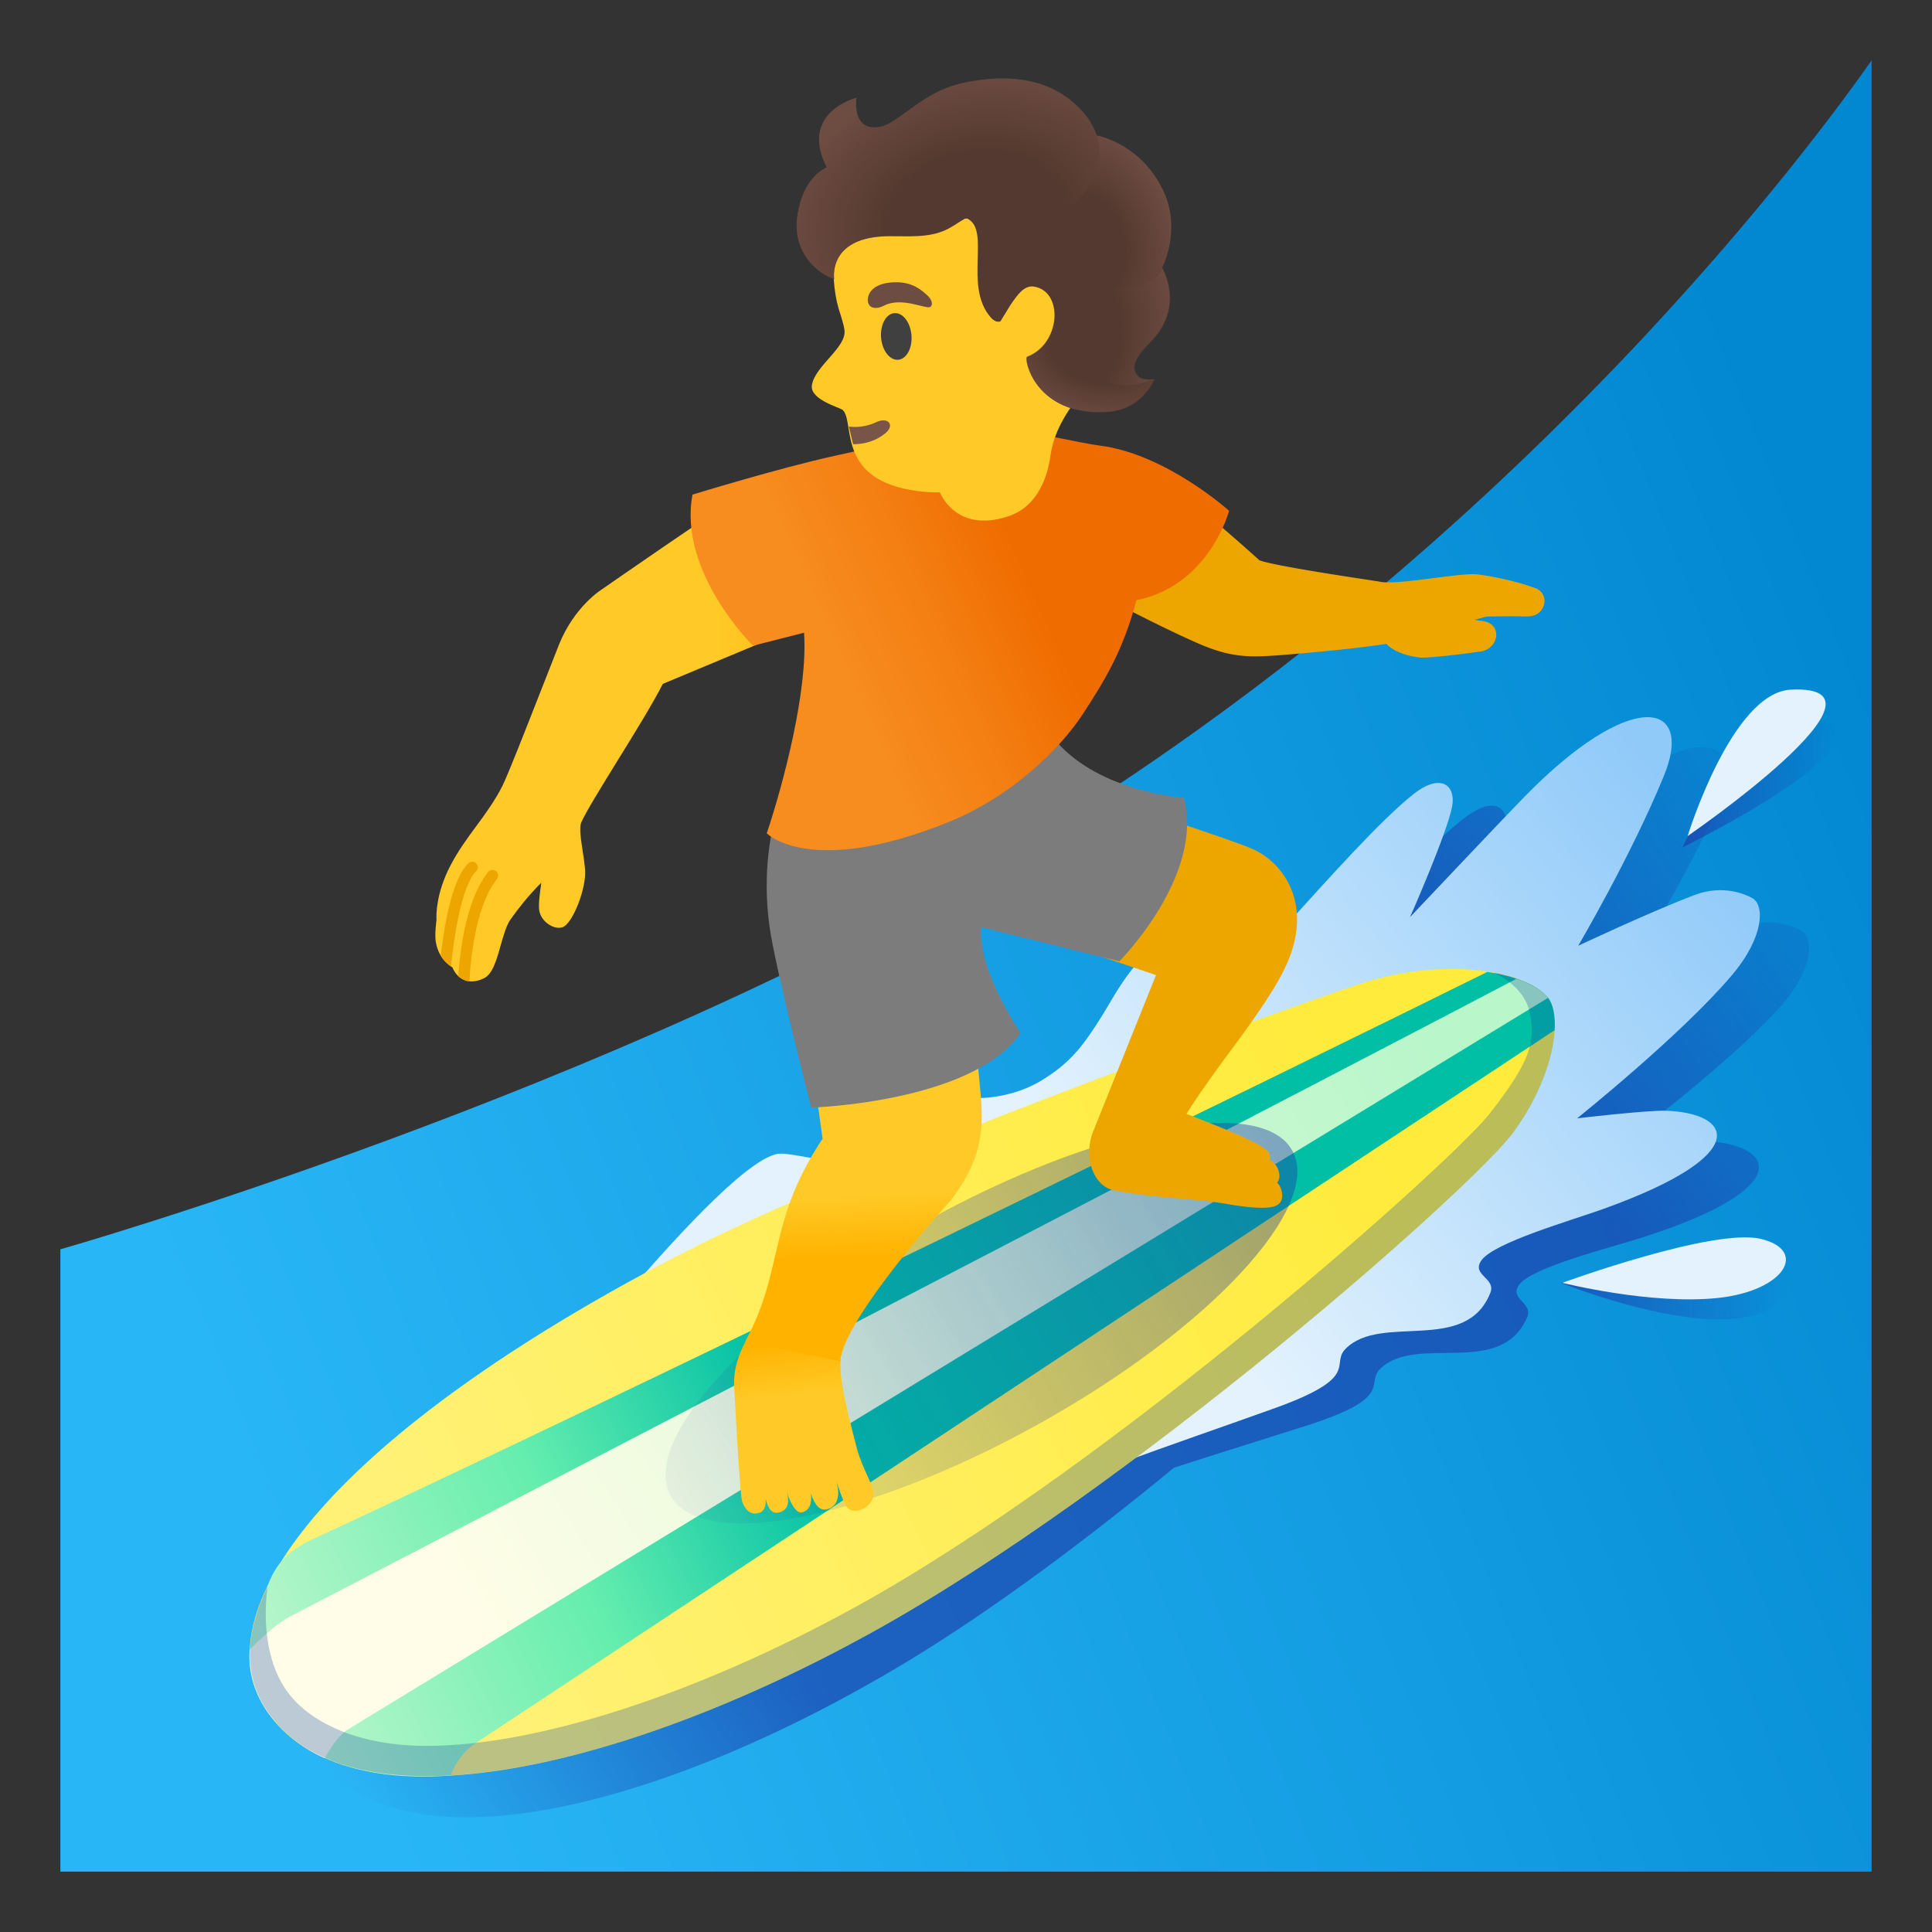
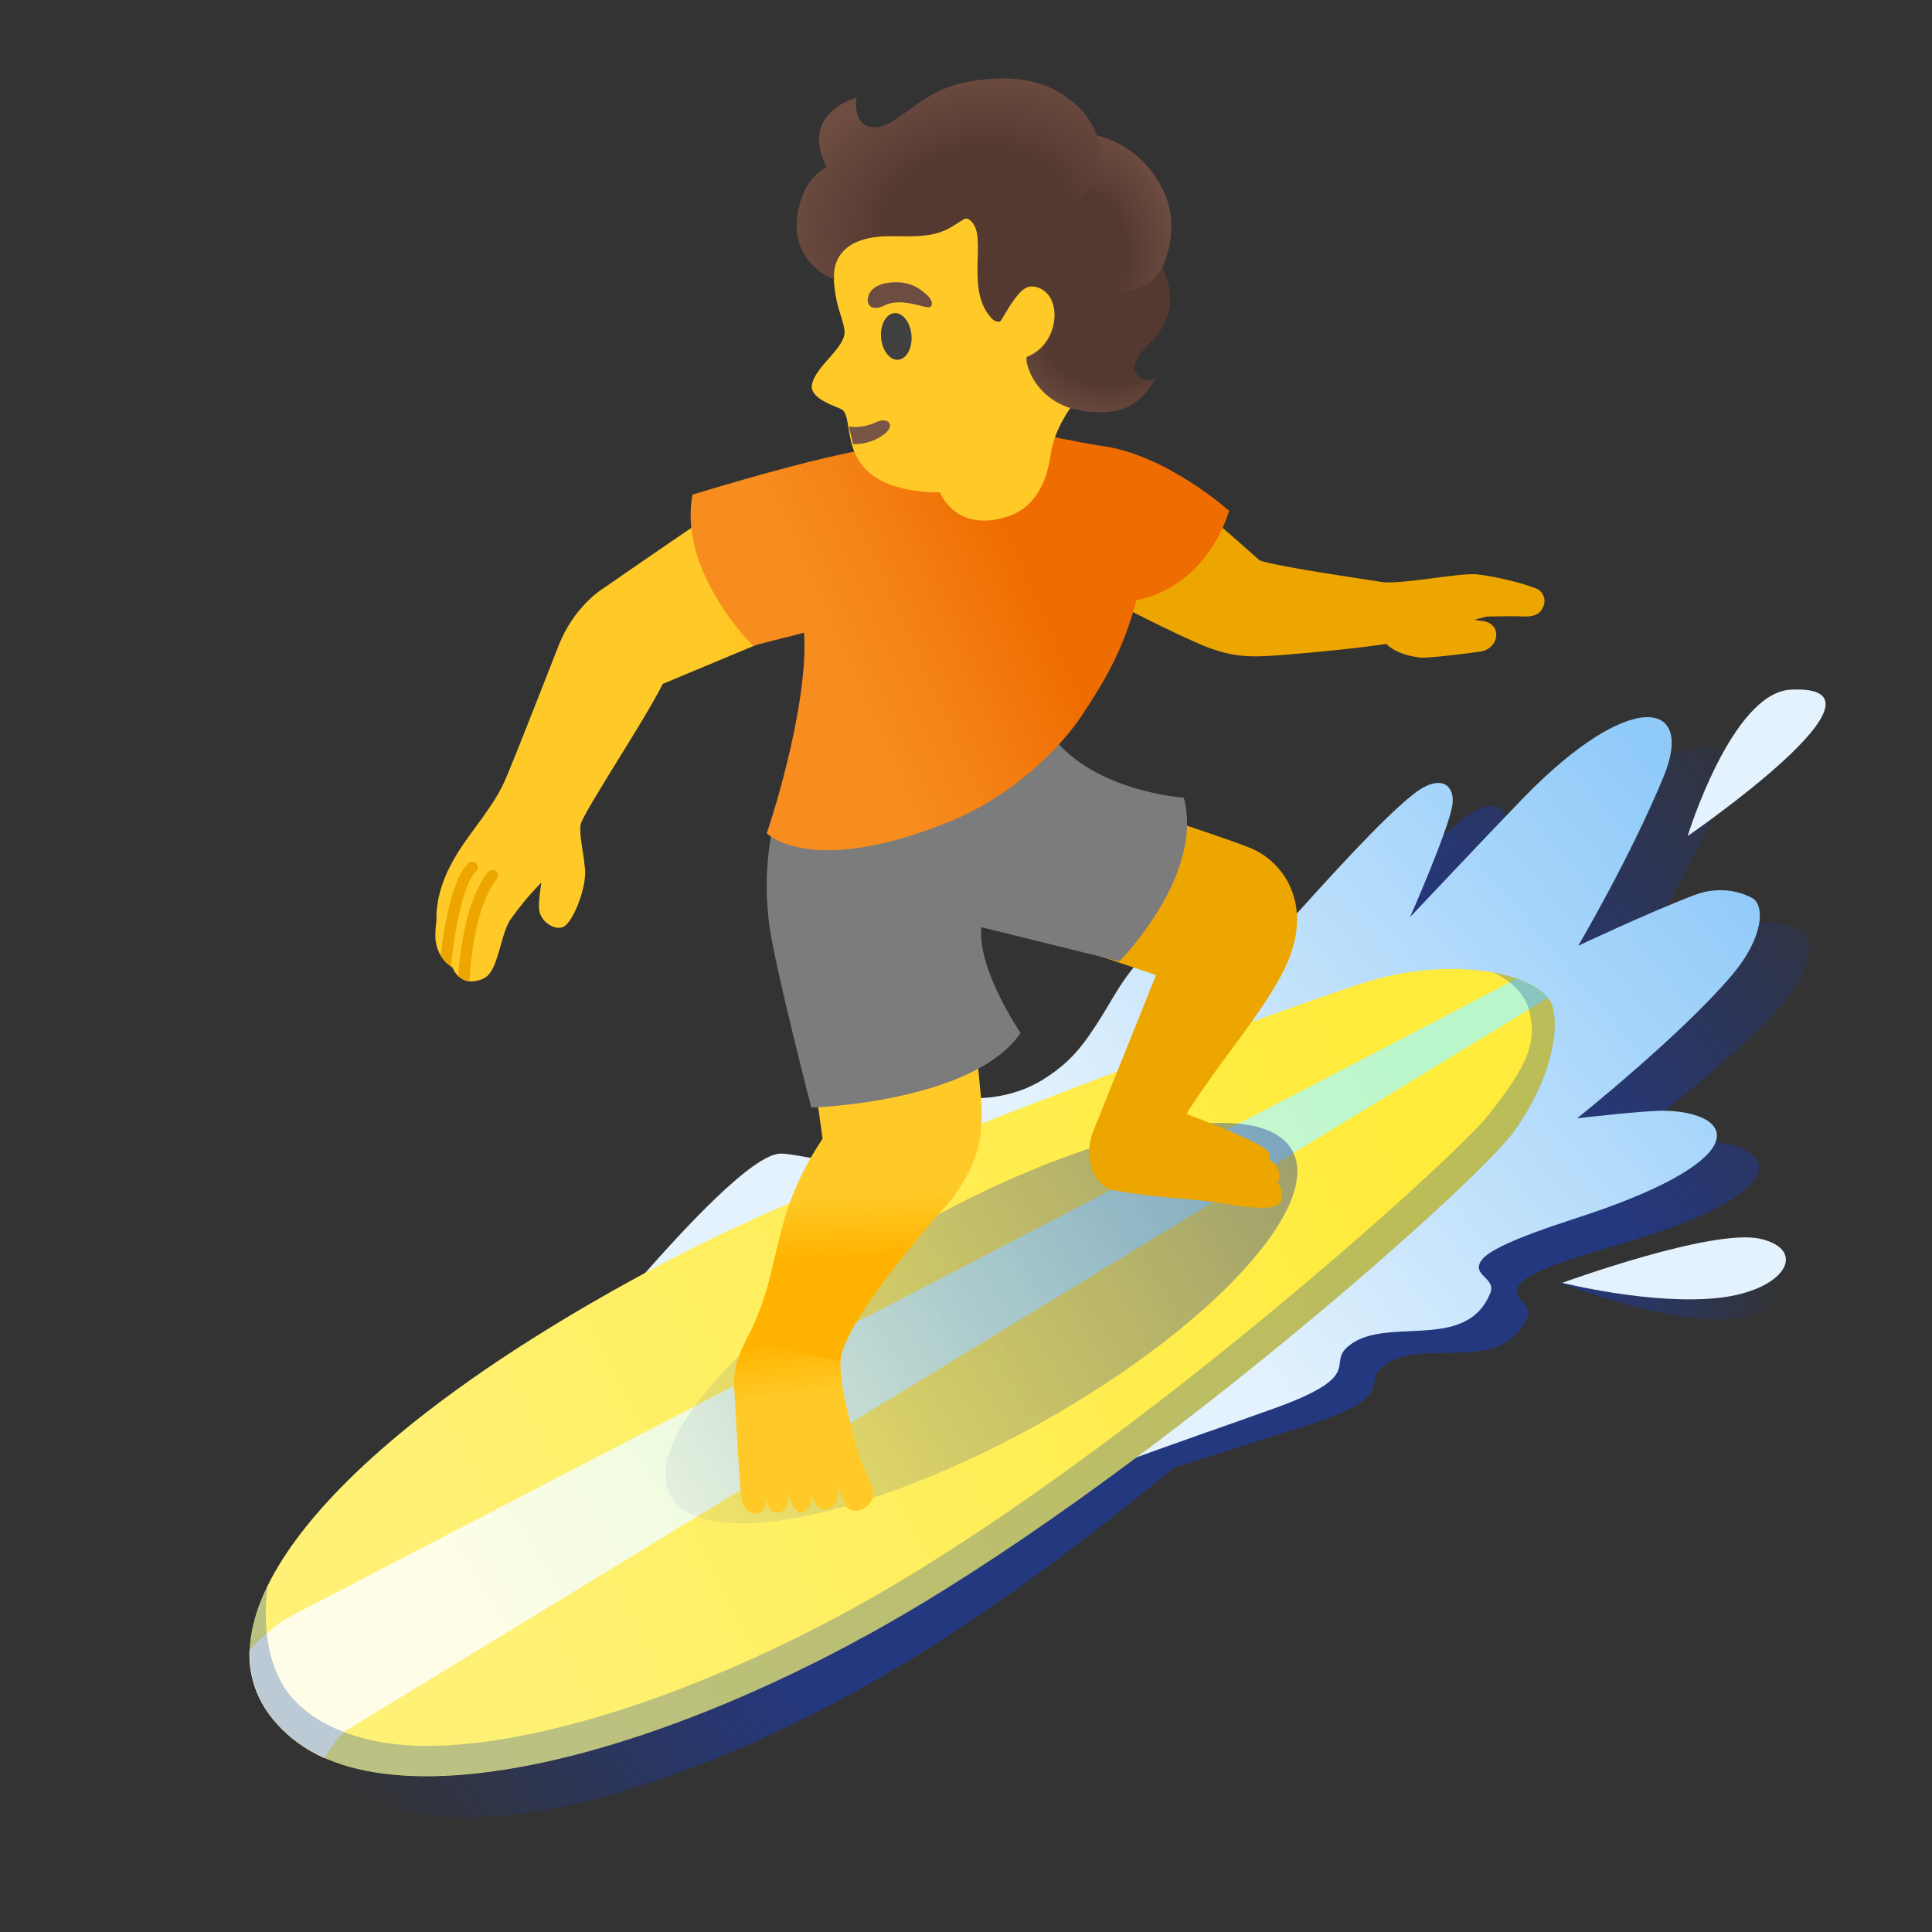
<svg xmlns="http://www.w3.org/2000/svg" width="800px" height="800px" viewBox="0 0 128 128" aria-hidden="true" role="img" class="iconify iconify--noto" preserveAspectRatio="xMidYMid meet">
  <rect x="0" y="0" width="128" height="128" fill="#333333" stroke="none" />
  <linearGradient id="IconifyId17ecdb2904d178eab18837" gradientUnits="userSpaceOnUse" x1="132.526" y1="67.368" x2="19.038" y2="22.531" gradientTransform="matrix(1 0 0 -1 0 128)">
    <stop offset=".017" stop-color="#0288d1">

</stop>
    <stop offset="1" stop-color="#29b6f6">

</stop>
  </linearGradient>
-   <path d="M67.5 56.17C40.75 72.32 4 82.77 4 82.77V124h120V4c-3.17 4.5-22.83 31.83-56.5 52.17z" fill="url(#IconifyId17ecdb2904d178eab18837)">
- 
- </path>
  <linearGradient id="IconifyId17ecdb2904d178eab18838" gradientUnits="userSpaceOnUse" x1="22.569" y1="6.881" x2="120.974" y2="75.704" gradientTransform="matrix(1 0 0 -1 0 128)">
    <stop offset=".013" stop-color="#1c3aa9" stop-opacity="0">

</stop>
    <stop offset=".258" stop-color="#1c3aa9">

</stop>
    <stop offset=".724" stop-color="#1c3aa9">

</stop>
    <stop offset=".764" stop-color="#1c3aa9">

</stop>
    <stop offset="1" stop-color="#1c3aa9" stop-opacity="0">

</stop>
  </linearGradient>
  <path d="M117.9 66.75c2.22-2.47 2.29-4.54 1.52-5.03c-.42-.26-1.9-1.01-3.84-.34c-3.03 1.04-7.81 3.1-7.81 3.1s3.68-5.79 6.04-11.01c2.27-5.03-2.03-5.94-9.38 1.13c-1.79 1.73-7.73 7.6-7.73 7.6s2.65-5.48 3.04-7.24c.29-1.34-.63-2.29-2.53-.9c-4.35 3.19-14.3 14.91-15.51 14.56c-1.21-.35.43-5.31-1.37-5.09c-1.74.21-3.46 3.32-4.24 4.48c-1.3 1.92-2.15 3.03-4.16 4.17c-.98.55-2.06.86-3.18.99c-3.7.4-5-1.55-6.87-.82c-3.25 1.26-2.53 4.79-4.95 4.52c-.58-.07-1.68-.41-2.27-.41c-2.42 0-7.98 6.35-12.68 11.75c-18.19 11.3-25.26 21.91-21.05 28.03c5.57 8.09 23.2 3.5 39.18-6.16c5.66-3.42 11.86-8.06 17.67-12.84c2.96-.96 5.93-1.88 8.88-2.82c5.86-1.89 3.72-2.74 4.82-3.77c2.43-2.28 7.94.67 9.7-3.38c.42-.97-1.25-1.2-.52-2.17c.89-1.16 6.01-2.43 8.2-3.13c10.25-3.3 8.64-6.09 4.32-6.36c-1.22-.08-5.87.3-5.87.3s7.14-5.33 10.59-9.16z" opacity=".65" fill="url(#IconifyId17ecdb2904d178eab18838)">

</path>
  <linearGradient id="IconifyId17ecdb2904d178eab18839" gradientUnits="userSpaceOnUse" x1="111.458" y1="76.164" x2="121.763" y2="76.164" gradientTransform="matrix(1 0 0 -1 0 128)">
    <stop offset="0" stop-color="#1c3aa9">

</stop>
    <stop offset=".911" stop-color="#1c3aa9" stop-opacity=".089">

</stop>
    <stop offset="1" stop-color="#1c3aa9" stop-opacity="0">

</stop>
  </linearGradient>
-   <path d="M111.46 56.15s4.25-9.01 8.16-8.63c7.79.77-8.16 8.63-8.16 8.63z" opacity=".65" fill="url(#IconifyId17ecdb2904d178eab18839)">
- 
- </path>
  <linearGradient id="IconifyId17ecdb2904d178eab18840" gradientUnits="userSpaceOnUse" x1="103.417" y1="42.503" x2="118.303" y2="42.503" gradientTransform="matrix(1 0 0 -1 0 128)">
    <stop offset="0" stop-color="#1c3aa9">

</stop>
    <stop offset=".911" stop-color="#1c3aa9" stop-opacity=".089">

</stop>
    <stop offset="1" stop-color="#1c3aa9" stop-opacity="0">

</stop>
  </linearGradient>
  <path d="M103.42 84.99s10.43-2.25 13.43-1.06c3 1.18 1.13 3.62-3.34 3.48s-10.09-2.42-10.09-2.42z" opacity=".65" fill="url(#IconifyId17ecdb2904d178eab18840)">

</path>
  <linearGradient id="IconifyId17ecdb2904d178eab18841" gradientUnits="userSpaceOnUse" x1="76.49" y1="90.693" x2="112.694" y2="119.957" gradientTransform="scale(1 -1) rotate(1.387 7214.64 -42.65)">
    <stop offset="0" stop-color="#e3f2fd">

</stop>
    <stop offset="1" stop-color="#90caf9">

</stop>
  </linearGradient>
  <path d="M33.94 95.1s14.17-18.56 17.75-18.67c.58-.02 1.91.3 2.49.34c2.44.19 2.6-3.69 5.8-5.06c1.85-.79 2.21 1.49 5.89.96c1.11-.16 2.18-.51 3.14-1.09c1.97-1.21 2.79-2.35 4.02-4.31c.74-1.18 2.35-4.35 4.08-4.62c1.79-.28.32 4.73 1.54 5.04c1.22.31 10.76-11.74 15-15.08c1.85-1.45 2.81-.54 2.56.81c-.33 1.77-2.79 7.34-2.79 7.34s5.74-6.08 7.47-7.86c7.1-7.32 11.44-6.55 9.33-1.45c-2.18 5.3-5.66 11.21-5.66 11.21s4.7-2.22 7.7-3.36c1.92-.73 3.43-.03 3.85.21c.79.46.79 2.54-1.35 5.08c-3.33 3.95-10.27 9.5-10.27 9.5s4.63-.54 5.85-.5c4.33.12 6.03 2.86-4.1 6.5c-2.16.78-7.24 2.22-8.09 3.41c-.7.99.98 1.16.59 2.15c-1.62 4.1-7.23 1.34-9.58 3.7c-1.07 1.07 1.11 1.85-4.69 3.94c-6.83 2.46-13.85 4.69-20.32 7.97L33.94 95.1z" fill="url(#IconifyId17ecdb2904d178eab18841)">

</path>
  <g fill="#e3f2fd">
    <path d="M111.81 55.39s2.92-9.52 6.85-9.7c7.81-.37-6.85 9.7-6.85 9.7z">

</path>
    <path d="M103.51 84.99s10.01-3.66 13.15-2.91s1.62 3.43-2.82 3.91c-4.45.48-10.33-1-10.33-1z">

</path>
  </g>
  <linearGradient id="IconifyId17ecdb2904d178eab18842" gradientUnits="userSpaceOnUse" x1="36.393" y1="169.542" x2="102.171" y2="196.241" gradientTransform="scale(1 -1) rotate(4.497 3552.913 -62.05)">
    <stop offset="0" stop-color="#fff176">

</stop>
    <stop offset="1" stop-color="#ffeb3b">

</stop>
  </linearGradient>
  <path d="M17.56 113.17c5.25 8.3 23.37 4.26 40.05-4.93c17.41-9.59 40.04-29.64 42.65-33.23c2.75-3.79 3.26-7.69 2.29-8.91c-1.46-1.83-6.95-2.73-12.45-.91c-5.32 1.76-33.2 11.76-45.26 18.03c-22.33 11.63-31.56 23.19-27.28 29.95z" fill="url(#IconifyId17ecdb2904d178eab18842)">

</path>
  <linearGradient id="IconifyId17ecdb2904d178eab18843" gradientUnits="userSpaceOnUse" x1="54.776" y1="77.394" x2="19.52" y2="61.354" gradientTransform="scale(1 -1) rotate(1.387 7214.64 -42.65)">
    <stop offset="0" stop-color="#00bfa5">

</stop>
    <stop offset=".457" stop-color="#65eeae">

</stop>
    <stop offset="1" stop-color="#b9f6ca">

</stop>
  </linearGradient>
-   <path d="M103 68.25c.05-.96-.1-1.72-.44-2.15c-.65-.81-2.14-1.42-4.02-1.71c-11.02 5.47-58.1 28.47-77.64 37.5c-1.38.64-2.53 1.37-3.16 3.17c-1.42 3.36-1.72 5.68-.18 8.11c1.98 3.12 6.3 4.93 12.29 4.46c0 0 .45-1.34 1.61-2.11c1.16-.76 71.54-47.27 71.54-47.27z" fill="url(#IconifyId17ecdb2904d178eab18843)">
- 
- </path>
  <linearGradient id="IconifyId17ecdb2904d178eab18844" gradientUnits="userSpaceOnUse" x1="94.755" y1="105.493" x2="30.825" y2="68.2" gradientTransform="scale(1 -1) rotate(1.387 7214.64 -42.65)">
    <stop offset="0" stop-color="#b9f6ca">

</stop>
    <stop offset="1" stop-color="#fffde7">

</stop>
  </linearGradient>
  <path d="M100.46 64.85c-8.06 4.26-63.04 32.77-81.3 42.28c-1.11.58-2.62 2.17-2.62 2.17s-.23 1.91 1.02 3.88c.82 1.28 2.27 2.57 3.95 3.3c0 0 .79-1.45 1.52-1.89l79.53-48.48c-.41-.52-1.15-.94-2.1-1.26z" fill="url(#IconifyId17ecdb2904d178eab18844)">

</path>
  <linearGradient id="IconifyId17ecdb2904d178eab18845" gradientUnits="userSpaceOnUse" x1="-1.128" y1="598.374" x2="55.304" y2="620.033" gradientTransform="matrix(.952 -.235 -.083 -.814 95.16 586.607)">
    <stop offset="0" stop-color="#1c3aa9" stop-opacity=".1">

</stop>
    <stop offset="1" stop-color="#1c3aa9">

</stop>
  </linearGradient>
  <path d="M85.61 76.22c-2.06-3.71-12.95-1.59-24.32 4.72c-11.37 6.32-18.92 14.45-16.86 18.16c2.06 3.71 12.95 1.59 24.32-4.72s18.93-14.45 16.86-18.16z" opacity=".53" fill="url(#IconifyId17ecdb2904d178eab18845)">

</path>
  <linearGradient id="IconifyId17ecdb2904d178eab18846" gradientUnits="userSpaceOnUse" x1="267.157" y1="855.183" x2="270.329" y2="863.888" gradientTransform="scale(1 -1) rotate(26.468 2186.995 -75.949)">
    <stop offset=".6" stop-color="#ffca28">

</stop>
    <stop offset="1" stop-color="#ffb300">

</stop>
  </linearGradient>
  <path d="M50.03 87.66c-.28.75-1.5 2.19-1.39 4.21c.13 2.45.4 7.25.53 7.61c.31.86.83.85 1.14.75c.62-.19.38-1.3.38-1.3s.07 1.47.9 1.28c1.08-.26.44-1.56.41-1.72c.05.18.56 1.86 1.14 1.71c1.02-.27.44-1.93.44-1.93s.26 2.04 1.27 1.71c1.11-.37.53-1.93.53-1.93s.5 1.51.7 1.77c.53.69 1.78-.03 1.79-.81c.01-.63-.76-1.76-1.08-2.98c-.83-3.18-1.38-5.34-.97-6.72" fill="url(#IconifyId17ecdb2904d178eab18846)">

</path>
  <linearGradient id="IconifyId17ecdb2904d178eab18847" gradientUnits="userSpaceOnUse" x1="64.308" y1="189.865" x2="64.008" y2="179.435" gradientTransform="scale(1 -1) rotate(4.129 3703.606 -45.03)">
    <stop offset=".602" stop-color="#ffca28">

</stop>
    <stop offset="1" stop-color="#ffb300">

</stop>
  </linearGradient>
  <path d="M55.66 90.19c.28-2.94 7.3-10.63 7.3-10.63c2.05-2.65 2.22-4.59 2.02-6.98l-1.39-14.62l-11.43.83l2.34 16.65C50.8 81 52 84.03 49.38 88.87" fill="url(#IconifyId17ecdb2904d178eab18847)">

</path>
  <path d="M85.08 64.23c.9-1.82 1.09-3.57.56-5.08a5.02 5.02 0 0 0-2.6-2.88c-1.4-.65-11.75-3.98-12.19-4.12a.384.384 0 0 0-.43.16l-4.75 8.14c-.06.1-.07.21-.03.31c.04.1.12.18.22.22l10.73 3.62l-4.16 10.35c-.39.99-.35 2.08.1 2.9c.29.54.73.89 1.23 1c1.48.29 2.89.42 4.25.54c1.15.1 2.24.2 3.36.39c1.04.18 1.75.24 2.24.24c.66 0 .93-.11 1.09-.24c.1-.07.22-.21.24-.43c.04-.45-.11-.77-.32-.99c.09-.13.18-.33.13-.61c-.07-.47-.35-.75-.63-.9c.02-.09.02-.18 0-.29c-.04-.31-.1-.69-5.51-2.76c.65-1.06 1.6-2.38 2.61-3.77c1.53-2.05 3.07-4.18 3.86-5.8z" fill="#eda600">

</path>
  <path d="M53.1 49.94s-3.08 4.39-2.12 11.43c.38 2.76 2.77 12.01 2.77 12.01s10.69-.32 13.87-4.94c0 0-2.9-4.24-2.6-7.01l9.14 2.26s5.65-5.68 4.27-10.84c0 0-5.5-.35-8.43-3.71c-1.06-1.22-16.9.8-16.9.8z" fill="#7c7c7c">

</path>
  <linearGradient id="IconifyId17ecdb2904d178eab18848" gradientUnits="userSpaceOnUse" x1="28.844" y1="80.097" x2="59.124" y2="80.097" gradientTransform="matrix(1 0 0 -1 0 128)">
    <stop offset=".598" stop-color="#ffca28">

</stop>
    <stop offset="1" stop-color="#ffb300">

</stop>
  </linearGradient>
  <path d="M57.46 39.49c-.05.13-.15.22-.27.27l-13.28 5.55c-.6 1.2-1.8 3.15-2.97 5.04c-1.11 1.8-2.16 3.5-2.43 4.14c-.14.33-.03 1.09.08 1.81c.07.41.13.84.17 1.28c.12 1.22-.82 3.63-1.49 3.85c-.27.09-.59.02-.89-.17c-.37-.23-.61-.6-.66-.98c-.04-.39.02-.84.07-1.26c.03-.18.05-.36.07-.54c-.95.96-1.52 1.72-2.02 2.41c-.28.38-.48 1.08-.66 1.71c-.29 1.04-.55 1.95-1.13 2.22c-.28.14-.55.2-.8.2c-.05 0-.1 0-.15-.01c-.13-.01-.25-.04-.36-.09s-.25-.13-.38-.25c-.14-.13-.28-.32-.39-.58l-.09-.06c-.2-.13-.47-.36-.68-.72c-.15-.24-.27-.55-.33-.92c-.07-.47.02-1.23.05-1.45c-.02-.32-.04-1.73.91-3.57c.49-.95 1.11-1.81 1.72-2.63c.62-.84 1.25-1.71 1.73-2.66c.38-.77 1.42-3.43 2.43-6c.47-1.2.93-2.38 1.32-3.36c1.01-2.52 2.79-3.64 2.87-3.69c.26-.18 6.85-4.76 8.8-5.97c1.64-1.01 7.05-2.55 9.26-2.23c.38.06.69.27.89.61c.99 1.71-.99 7.01-1.39 8.05z" fill="url(#IconifyId17ecdb2904d178eab18848)">

</path>
  <path d="M32.92 58.24c-1.29 1.66-1.7 4.71-1.82 6.77c-.13-.01-.25-.04-.36-.09s-.25-.13-.38-.25c.15-2.13.61-5.15 1.97-6.89a.39.39 0 0 1 .53-.07c.16.13.19.37.06.53z" fill="#eda600">

</path>
  <path d="M31.54 57.73c-.98.97-1.49 4.56-1.66 6.3c-.2-.13-.47-.36-.68-.72c.2-1.74.7-5.02 1.82-6.11c.15-.15.39-.14.53 0c.14.15.14.39-.01.53z" fill="#eda600">

</path>
  <path d="M101.8 39c-1.05-.42-2.8-.81-3.88-.94c-.53-.07-1.61.07-2.86.23c-1.38.18-2.95.38-3.58.26c-.09-.02-.44-.07-.94-.15c-1.74-.26-6.29-.96-7.1-1.28c-.49-.44-4.22-3.81-6-4.95c-1.25-.8-2.84-1.61-5.76-.97a.38.38 0 0 0-.29.46c.04.19.22.31.41.3l.49 6.35c-.13.01-.25.08-.31.19c-.1.19-.03.42.15.52c.04.02 4.12 2.23 7.19 3.58c2.24.99 3.46.95 5.44.81c1.01-.08 4.42-.35 7.09-.75c.27.28.89.74 2.21.9c.04.01.1.01.18.01c.85 0 3.54-.35 3.93-.42c.56-.11.98-.6.96-1.13c-.01-.37-.26-.8-.93-.88c-.18-.02-.35-.05-.51-.08l.81-.21c.02 0 1.8-.04 2.33-.01c.64.03 1.24-.04 1.46-.77a.89.89 0 0 0-.49-1.07z" fill="#eda600">

</path>
  <linearGradient id="IconifyId17ecdb2904d178eab18849" gradientUnits="userSpaceOnUse" x1="59.075" y1="150.528" x2="71.739" y2="155.678" gradientTransform="scale(1 -1) rotate(2.011 5574.247 -51.988)">
    <stop offset="0" stop-color="#f78c1f">

</stop>
    <stop offset=".482" stop-color="#f47f12">

</stop>
    <stop offset="1" stop-color="#ef6c00">

</stop>
  </linearGradient>
  <path d="M81.43 33.84s-4.15-3.74-8.51-4.31c-1.3-.17-4.04-.82-4.95-.89c0 0 1.64 1.66.88 3.26c-.7 1.47-2.49 3.36-5.26 1.72c-2.78-1.64 1.14-5.29 1.14-5.29c-1.73.14-7.13 1.36-9.39 1.86c-3.74.82-9.46 2.58-9.46 2.58c-.97 5.12 4.01 10.01 4.01 10.01l3.38-.86c.27 3.8-1.37 10-2.47 13.29c0 0 2.86 2.95 12-.73c4.38-1.76 7.56-5.06 8.92-7.14c1.45-2.22 2.68-4.21 3.57-7.57c4.85-.99 6.14-5.93 6.14-5.93z" fill="url(#IconifyId17ecdb2904d178eab18849)">

</path>
  <path d="M74.54 12.56C72.12 9.05 66.92 6.5 62.75 7.4c-4.66 1.01-7.02 4.52-7.47 8.84c-.16 1.57-.04 3.12.28 4.2c.04.13.35 1.07.38 1.38c.23 1.15-1.95 2.41-2.15 3.7c-.15.97 1.89 1.48 2.05 1.65c.83.82-.49 4.67 4.99 5.37c.47.06.95.09 1.44.08c0 0 1.04 2.74 4.52 1.59c2.04-.67 2.63-2.75 2.81-4.04c.26-1.83 1.31-3.15 2.07-4.22c2.28-3.21 4.43-11.14 2.87-13.39z" fill="#ffca28">

</path>
  <path d="M56.52 29.43c.76 0 1.51-.21 2.13-.72c.68-.56.17-1.12-.62-.73c-.48.23-1.16.37-1.79.28l.28 1.17z" fill="#795548">

</path>
  <ellipse transform="rotate(-4.656 59.386 22.284)" cx="59.38" cy="22.29" rx="1.01" ry="1.55" fill="#404040">

</ellipse>
  <path d="M58.59 20.24c-.92.46-1.26-.14-1.03-.71c.17-.42.7-.84 1.87-.83c1.1.02 1.65.55 2.01.87c.35.32.39.7.15.78c-.33.1-1.87-.68-3-.11z" fill="#6d4c41">

</path>
  <g>
    <path d="M77.11 12.72c-1.29-2.82-3.67-3.57-4.44-3.74c-.41-1.03-2.41-4.89-8.88-3.48c-1.58.34-2.7 1.16-3.69 1.88c-.43.31-.83.6-1.21.81c-.31.17-.86.33-1.33.2c-1.07-.3-.81-1.91-.81-1.91s-3.82.95-1.97 4.6c-1.26.64-1.8 2.04-1.96 3.34c-.23 1.78.72 3.41 2.45 4.08c0 0-.48-2.82 3.62-2.85c1.27-.01 2.61.12 3.76-.41c.44-.2.85-.51 1.27-.75c.1-.01.16-.01.16-.01c1.59.75-.27 4.5 1.57 6.56c.36.41.64.24.64.24l.64-1.05c.49-.72.93-1.35 1.59-1.24c1.95.33 1.77 3.78-.47 4.66c-.22.09.5 3.9 5.24 3.66c2.45-.12 3.21-2.2 3.21-2.2s-1.03.31-1.3-.56c-.14-.45.25-1.1.98-1.82c2.11-2.08 1.2-4.29.84-4.98c.28-.68 1.1-2.82.09-5.03z" fill="#543930">

</path>
    <radialGradient id="IconifyId17ecdb2904d178eab18850" cx="76.596" cy="266.996" r="6.195" gradientTransform="matrix(.954 .299 .431 -1.374 -116.781 366.557)" gradientUnits="userSpaceOnUse">
      <stop offset=".45" stop-color="#6d4c41" stop-opacity="0">

</stop>
      <stop offset="1" stop-color="#6d4c41">

</stop>
    </radialGradient>
-     <path d="M76.99 17.74c.04-.08-.6 1.78-3.74 1.64c-1.29.06-2.92 3.26-.94 5.21c1.76 1.73 4.16.51 4.16.51s-.33.12-.84-.03c-.33-.1-.46-.51-.47-.53c-.14-.45.25-1.1.98-1.82c2.12-2.08 1.21-4.3.85-4.98z" fill="url(#IconifyId17ecdb2904d178eab18850)">
- 
- </path>
    <radialGradient id="IconifyId17ecdb2904d178eab18851" cx="77.328" cy="273.243" r="6.279" gradientTransform="matrix(.983 -.184 -.232 -1.24 59.05 369.418)" gradientUnits="userSpaceOnUse">
      <stop offset=".45" stop-color="#6d4c41" stop-opacity="0">

</stop>
      <stop offset="1" stop-color="#6d4c41">

</stop>
    </radialGradient>
    <path d="M77.11 12.72c-.68-1.48-1.85-2.7-3.34-3.37c-.22-.1-.75-.32-1.11-.37c.21.66.22 1.38-.03 2.14c-.01.02-.28 1.15-1.18 2.07c.74.92 1.14 2.06 1.53 3.18c.33.98.67 2.06.28 3.01c.6-.07 1.56.05 2.59-.47c.99-.5 1.45-1.69 1.65-2.75c.2-1.16.1-2.36-.39-3.44z" fill="url(#IconifyId17ecdb2904d178eab18851)">

</path>
    <radialGradient id="IconifyId17ecdb2904d178eab18852" cx="70.323" cy="275.41" r="12.924" gradientTransform="matrix(.979 -.203 -.152 -.736 37.678 231.438)" gradientUnits="userSpaceOnUse">
      <stop offset=".45" stop-color="#6d4c41" stop-opacity="0">

</stop>
      <stop offset="1" stop-color="#6d4c41">

</stop>
    </radialGradient>
    <path d="M72.63 11.12c.66-1.98-.5-3.71-2.17-4.82C68.5 5 66 5.02 63.78 5.5c-1.58.34-2.7 1.16-3.69 1.88c-.43.31-.83.6-1.21.81c-.31.17-.86.33-1.33.2c-1.07-.3-.81-1.91-.81-1.91s-3.82.95-1.97 4.6c-1.26.64-1.8 2.04-1.96 3.34c-.23 1.78.72 3.41 2.45 4.08c0 0-.48-2.82 3.62-2.85c1.27-.01 2.61.12 3.76-.41c1.02-.47 1.35-1.05 2.51-1.05c1.26.01 2.96.4 4.25.14c2.59-.54 3.22-3.17 3.23-3.21z" fill="url(#IconifyId17ecdb2904d178eab18852)">

</path>
    <radialGradient id="IconifyId17ecdb2904d178eab18853" cx="78.024" cy="266.24" r="6.958" gradientTransform="matrix(.98 .198 .127 -.63 -37.532 175.616)" gradientUnits="userSpaceOnUse">
      <stop offset=".45" stop-color="#6d4c41" stop-opacity="0">

</stop>
      <stop offset="1" stop-color="#6d4c41">

</stop>
    </radialGradient>
    <path d="M72.31 24.58c-.89-.85-1.19-2.32-2.55-3.04c-.2.87-.78 1.72-1.74 2.09c-.22.09.5 3.9 5.24 3.66c2.45-.12 3.21-2.2 3.21-2.2s-2.37 1.21-4.16-.51z" fill="url(#IconifyId17ecdb2904d178eab18853)">

</path>
  </g>
  <path d="M102.56 66.1c-.61-.76-1.92-1.36-3.63-1.67c0 0 2.06.81 2.43 2.7c.37 1.89.07 3.17-2.71 6.7c-2.46 3.12-24.85 23.21-42 32.65c-10.45 5.75-21.06 9.19-28.39 9.19c-4.47 0-7.92-1.53-9.43-3.89c-1.12-1.74-1.43-4.26-1.1-6.69c-1.5 3.1-1.57 5.85-.16 8.07c1.99 3.14 5.81 4.51 10.7 4.51c8.05 0 18.98-3.72 29.36-9.44C75.04 98.64 97.67 78.59 100.28 75c2.74-3.78 3.25-7.68 2.28-8.9z" opacity=".28" fill="#0d47a1">

</path>
</svg>